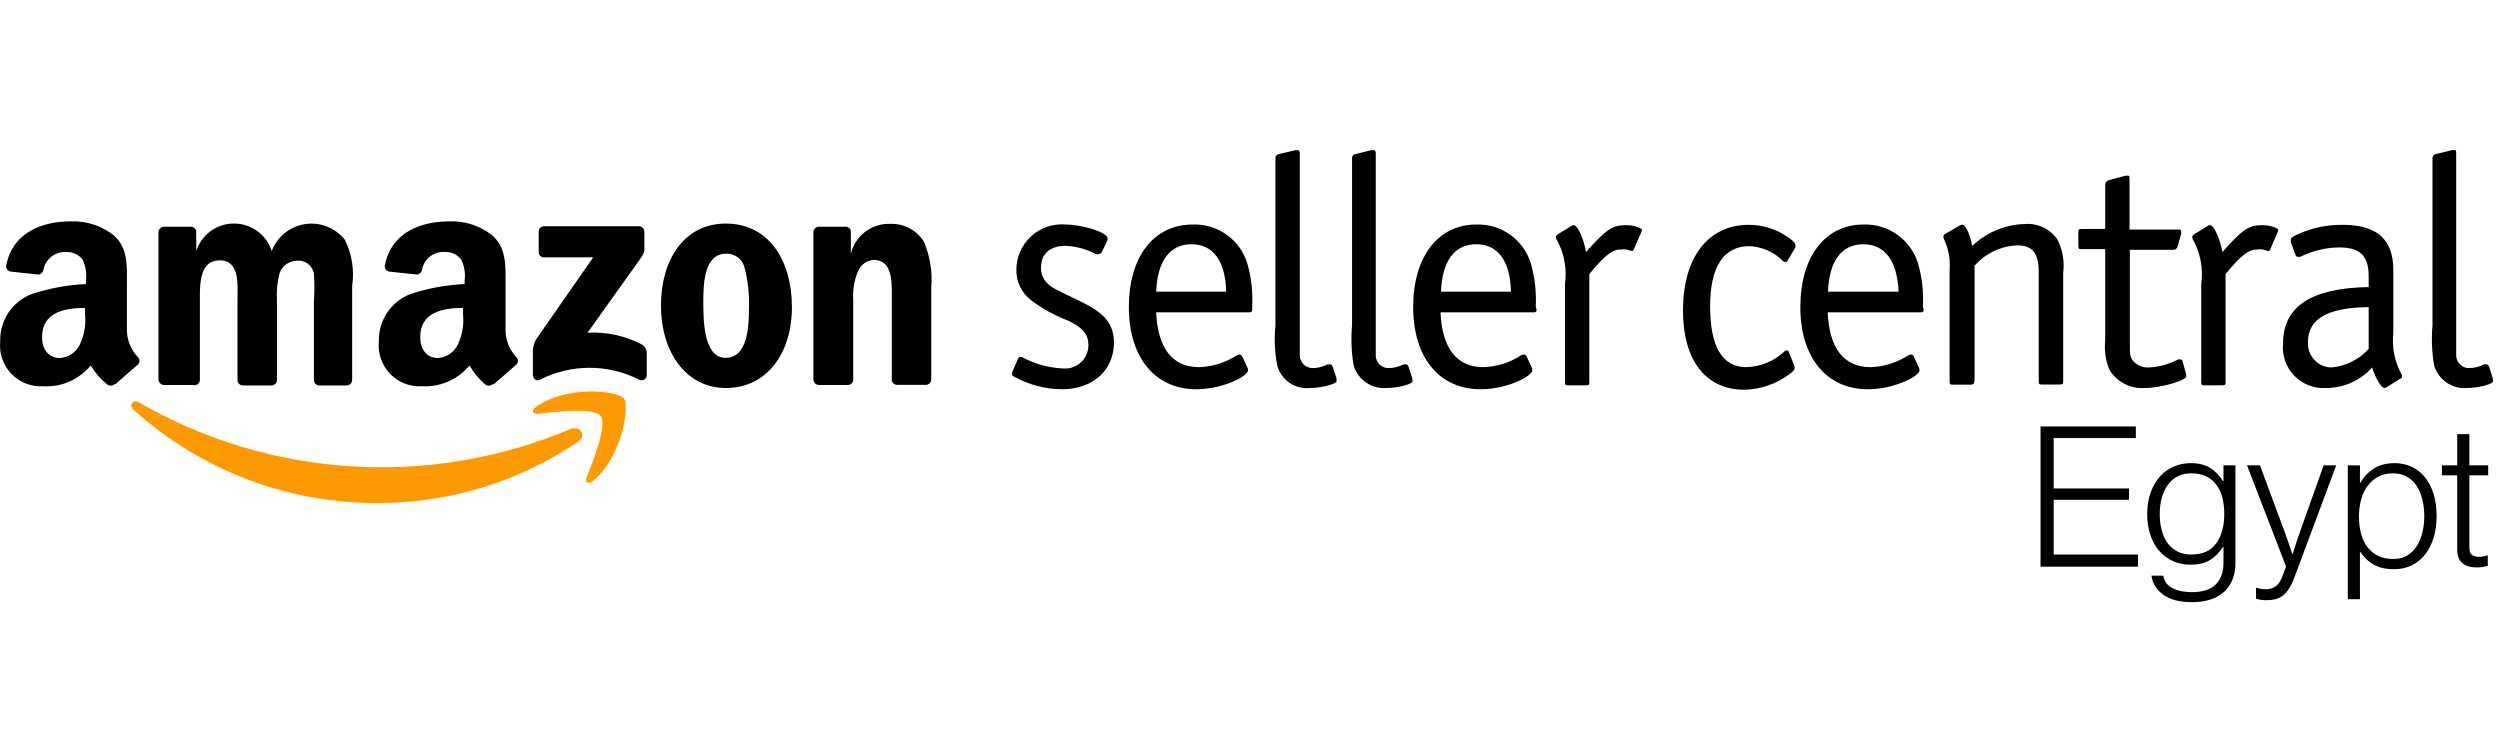
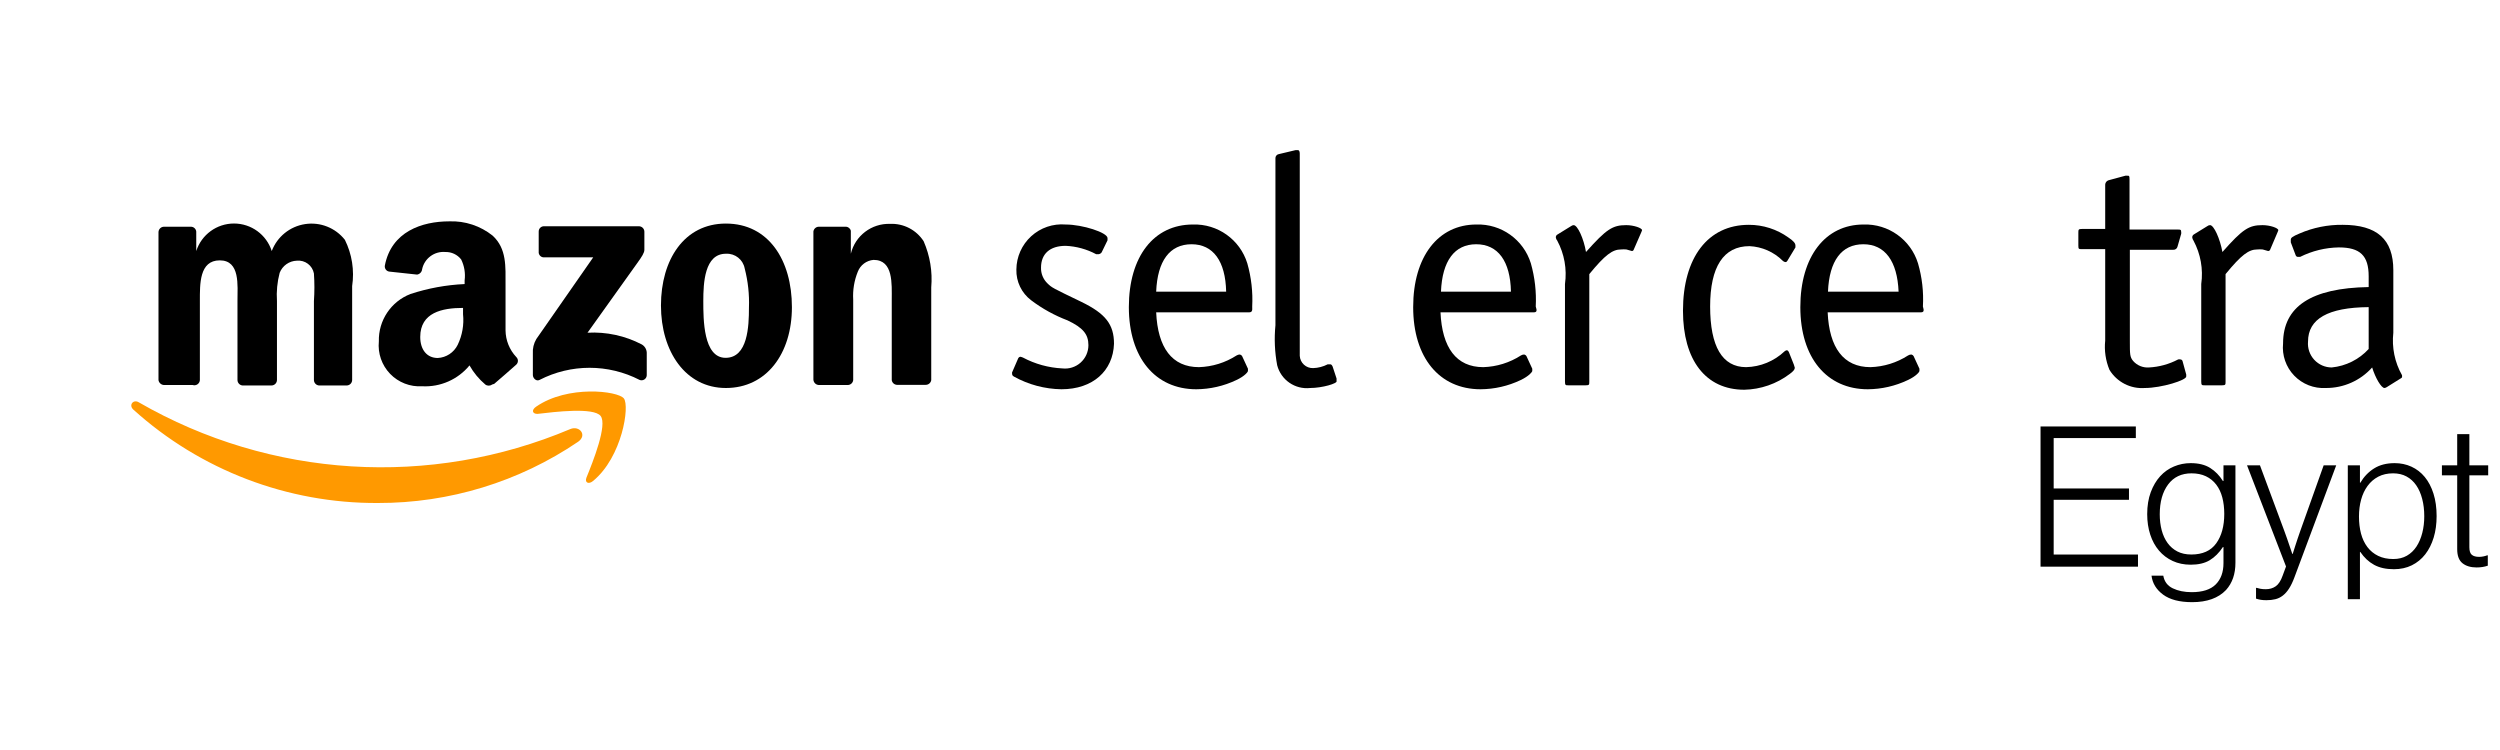
<svg xmlns="http://www.w3.org/2000/svg" width="200px" height="60px" viewBox="0 0 200 60" version="1.1">
  <title>sellercentral.amazon.eg</title>
  <g id="sellercentral.amazon.eg" stroke="none" stroke-width="1" fill="none" fill-rule="evenodd">
    <g id="Group-Copy-10" transform="translate(0, 12)">
      <path d="M46.256,23.336 C41.529,26.545 35.945,28.254 30.232,28.24 C23.008,28.278 16.031,25.614 10.67,20.771 C10.266,20.405 10.67,19.912 11.112,20.19 C21.648,26.265 34.42,27.055 45.624,22.325 C46.357,22.022 47.001,22.806 46.256,23.336 L46.256,23.336 Z" id="path109" fill="#FF9900" />
      <path d="M48.05,21.277 C47.494,20.569 44.385,20.948 42.995,21.112 C42.578,21.112 42.502,20.796 42.894,20.531 C45.422,18.787 49.427,19.267 49.908,19.874 C50.388,20.48 49.781,24.537 47.456,26.47 C47.102,26.774 46.761,26.622 46.913,26.218 C47.443,24.916 48.606,21.997 48.05,21.277 L48.05,21.277 Z" id="path111" fill="#FF9900" />
      <path d="M43.096,8.223 L43.096,6.529 C43.093,6.414 43.137,6.303 43.218,6.222 C43.3,6.14 43.411,6.096 43.526,6.1 L51.108,6.1 C51.348,6.1 51.544,6.29 51.55,6.529 L51.55,7.983 C51.55,8.223 51.348,8.539 50.982,9.044 L47.001,14.617 C48.504,14.534 50.001,14.857 51.336,15.552 C51.575,15.687 51.727,15.935 51.74,16.209 L51.74,18.016 C51.737,18.152 51.668,18.278 51.554,18.354 C51.441,18.429 51.298,18.445 51.171,18.395 C48.658,17.1 45.673,17.1 43.16,18.395 C42.894,18.534 42.629,18.244 42.629,18.004 L42.629,16.285 C42.601,15.878 42.698,15.473 42.907,15.122 L47.456,8.589 L43.488,8.589 C43.286,8.578 43.121,8.424 43.096,8.223 Z" id="path113" fill="#000000" fill-rule="nonzero" />
      <path d="M15.409,18.8 L13.096,18.8 C12.884,18.779 12.713,18.618 12.679,18.408 L12.679,6.567 C12.683,6.45 12.733,6.339 12.818,6.258 C12.903,6.178 13.017,6.134 13.134,6.138 L15.283,6.138 C15.501,6.143 15.68,6.312 15.7,6.529 L15.7,8.084 L15.7,8.084 C16.121,6.771 17.341,5.881 18.72,5.881 C20.098,5.881 21.319,6.771 21.74,8.084 C22.174,6.937 23.192,6.114 24.404,5.928 C25.615,5.742 26.833,6.223 27.591,7.186 C28.159,8.332 28.362,9.624 28.172,10.889 L28.172,18.408 C28.165,18.647 27.969,18.838 27.73,18.838 L25.518,18.838 C25.294,18.818 25.12,18.633 25.114,18.408 L25.114,12.09 C25.165,11.353 25.165,10.614 25.114,9.878 C24.993,9.235 24.401,8.791 23.749,8.855 C23.137,8.873 22.594,9.256 22.372,9.828 C22.178,10.565 22.106,11.329 22.157,12.09 L22.157,18.408 C22.15,18.647 21.954,18.838 21.715,18.838 L19.402,18.838 C19.178,18.818 19.003,18.633 18.998,18.408 L18.998,12.09 C18.998,10.826 19.225,8.829 17.583,8.829 C15.94,8.829 15.99,10.725 15.99,12.09 L15.99,18.408 C15.982,18.545 15.91,18.67 15.796,18.747 C15.682,18.824 15.539,18.843 15.409,18.8 L15.409,18.8 Z" id="path115" fill="#000000" fill-rule="nonzero" />
      <path d="M58.071,5.885 C61.496,5.885 63.353,8.829 63.353,12.57 C63.353,16.31 61.306,19.04 58.071,19.04 C54.836,19.04 52.877,16.108 52.877,12.443 C52.877,8.779 54.735,5.885 58.071,5.885 Z M58.071,8.299 C56.365,8.299 56.264,10.624 56.264,12.09 C56.264,13.555 56.264,16.626 58.046,16.626 C59.828,16.626 59.916,14.099 59.916,12.62 C59.956,11.56 59.841,10.501 59.575,9.474 C59.443,8.769 58.813,8.267 58.096,8.299 L58.071,8.299 Z" id="path117" fill="#000000" fill-rule="nonzero" />
      <path d="M67.789,18.8 L65.489,18.8 C65.262,18.781 65.084,18.598 65.072,18.37 L65.072,6.517 C65.104,6.297 65.293,6.135 65.514,6.138 L67.662,6.138 C67.857,6.139 68.025,6.276 68.067,6.466 L68.067,8.299 L68.067,8.299 C68.413,6.86 69.722,5.863 71.201,5.91 C72.282,5.86 73.307,6.39 73.892,7.3 C74.399,8.46 74.608,9.729 74.499,10.99 L74.499,18.408 C74.467,18.627 74.278,18.789 74.057,18.787 L71.744,18.787 C71.537,18.771 71.369,18.614 71.34,18.408 L71.34,11.976 C71.34,10.712 71.479,8.791 69.887,8.791 C69.318,8.837 68.826,9.206 68.623,9.739 C68.336,10.448 68.211,11.212 68.256,11.976 L68.256,18.408 C68.23,18.642 68.024,18.815 67.789,18.8 L67.789,18.8 Z" id="path119" fill="#000000" fill-rule="nonzero" />
      <path d="M39.419,6.858 C40.544,7.907 40.443,9.309 40.443,10.826 L40.443,14.427 C40.451,15.222 40.758,15.984 41.302,16.563 C41.385,16.642 41.433,16.752 41.433,16.866 C41.433,16.981 41.385,17.091 41.302,17.17 C40.834,17.574 40.038,18.294 39.533,18.711 L39.368,18.762 C39.207,18.882 38.986,18.882 38.825,18.762 C38.316,18.331 37.888,17.814 37.561,17.233 C36.635,18.36 35.227,18.979 33.77,18.901 C32.812,18.961 31.876,18.598 31.209,17.907 C30.543,17.216 30.213,16.267 30.308,15.312 C30.265,13.641 31.276,12.124 32.835,11.521 C34.237,11.06 35.695,10.792 37.17,10.725 L37.17,10.434 C37.245,9.859 37.149,9.274 36.892,8.753 C36.588,8.367 36.119,8.147 35.628,8.16 C34.75,8.083 33.952,8.674 33.77,9.537 C33.75,9.756 33.583,9.933 33.366,9.967 L31.129,9.726 C30.903,9.688 30.75,9.473 30.788,9.246 C31.306,6.529 33.758,5.708 35.944,5.708 C37.203,5.661 38.436,6.07 39.419,6.858 Z M37.043,12.633 C35.375,12.633 33.619,12.999 33.619,14.958 C33.619,15.956 34.137,16.639 35.021,16.639 C35.703,16.604 36.312,16.202 36.614,15.59 C36.982,14.829 37.131,13.98 37.043,13.138 L37.043,13.138 Z" id="Combined-Shape" fill="#000000" fill-rule="nonzero" />
-       <path d="M9.141,6.858 C10.21,7.854 10.16,9.17 10.153,10.599 L10.152,14.427 C10.166,15.223 10.477,15.985 11.024,16.563 C11.107,16.642 11.155,16.752 11.155,16.866 C11.155,16.981 11.107,17.091 11.024,17.17 L9.255,18.711 L9.128,18.762 C8.967,18.882 8.746,18.882 8.585,18.762 C8.051,18.34 7.601,17.821 7.258,17.233 C6.334,18.363 4.925,18.984 3.467,18.901 C2.51,18.962 1.575,18.598 0.91,17.907 C0.245,17.215 -0.081,16.266 0.017,15.312 C-0.033,13.639 0.981,12.118 2.545,11.521 C3.946,11.06 5.405,10.792 6.879,10.725 L6.879,10.434 C6.948,9.859 6.852,9.276 6.601,8.753 C6.295,8.37 5.828,8.15 5.337,8.16 C4.462,8.094 3.672,8.681 3.48,9.537 C3.461,9.752 3.3,9.928 3.088,9.967 L0.851,9.726 C0.74,9.711 0.64,9.651 0.573,9.561 C0.507,9.47 0.479,9.357 0.497,9.246 C1.016,6.529 3.467,5.708 5.666,5.708 C6.925,5.661 8.158,6.07 9.141,6.858 Z M6.803,12.633 C5.135,12.633 3.366,12.999 3.366,14.958 C3.366,15.956 3.884,16.639 4.769,16.639 C5.455,16.608 6.07,16.206 6.374,15.59 C6.742,14.829 6.891,13.98 6.803,13.138 L6.803,13.138 Z" id="Combined-Shape" fill="#000000" fill-rule="nonzero" />
      <path d="M84.912,19.141 C83.584,19.12 82.282,18.773 81.121,18.13 C80.994,18.054 80.969,18.004 80.969,17.89 C80.957,17.857 80.957,17.822 80.969,17.789 L81.462,16.651 C81.493,16.593 81.549,16.552 81.614,16.538 C81.687,16.55 81.759,16.572 81.828,16.601 C82.804,17.122 83.883,17.419 84.988,17.473 C85.517,17.534 86.048,17.366 86.447,17.011 C86.845,16.657 87.073,16.149 87.073,15.615 C87.073,14.731 86.63,14.213 85.405,13.631 C84.365,13.236 83.386,12.696 82.498,12.026 C81.727,11.446 81.284,10.527 81.31,9.562 C81.317,8.549 81.747,7.584 82.495,6.9 C83.243,6.217 84.243,5.876 85.253,5.961 C86.605,5.961 88.602,6.605 88.602,7.047 C88.602,7.047 88.602,7.047 88.602,7.224 L88.134,8.185 C88.079,8.267 87.992,8.322 87.894,8.336 L87.692,8.336 C86.939,7.933 86.106,7.704 85.253,7.667 C83.989,7.667 83.282,8.311 83.282,9.411 C83.268,9.886 83.456,10.345 83.8,10.674 C84.154,11.015 84.154,11.015 86.517,12.153 C88.437,13.088 89.12,13.947 89.12,15.502 C89.044,17.662 87.439,19.141 84.912,19.141 L84.912,19.141 Z" id="path125" fill="#000000" fill-rule="nonzero" />
      <path d="M99.912,12.987 L92.494,12.987 C92.62,15.817 93.758,17.372 95.918,17.372 C96.987,17.339 98.027,17.016 98.926,16.437 C99.005,16.387 99.098,16.36 99.191,16.361 C99.266,16.376 99.33,16.422 99.368,16.487 L99.836,17.498 C99.836,17.637 99.836,17.637 99.836,17.688 C99.836,17.738 99.608,18.079 98.901,18.408 C97.901,18.883 96.81,19.133 95.704,19.141 C92.418,19.141 90.308,16.614 90.308,12.57 C90.308,8.526 92.304,5.961 95.426,5.961 C97.414,5.895 99.199,7.169 99.785,9.069 C100.104,10.19 100.236,11.356 100.177,12.519 C100.202,12.886 100.152,12.987 99.912,12.987 L99.912,12.987 Z M95.325,7.54 C93.581,7.54 92.595,8.867 92.494,11.331 L98.092,11.331 C98.041,8.892 97.056,7.54 95.325,7.54 L95.325,7.54 Z" id="path127" fill="#000000" fill-rule="nonzero" />
      <path d="M104.815,19.04 C103.605,19.173 102.48,18.398 102.174,17.22 C101.977,16.166 101.93,15.09 102.035,14.023 L102.035,0.628 C102.046,0.47 102.168,0.343 102.325,0.325 L103.652,0.009 C103.652,0.009 103.804,0.009 103.829,0.009 C103.854,0.009 103.981,0.009 103.981,0.299 L103.981,14.074 C103.981,15.337 103.981,16.159 103.981,16.462 C104.008,17.029 104.487,17.469 105.055,17.448 C105.46,17.435 105.858,17.331 106.218,17.144 L106.42,17.144 C106.508,17.144 106.559,17.22 106.609,17.321 L106.925,18.282 C106.925,18.433 106.925,18.433 106.925,18.484 C107.026,18.673 105.775,19.04 104.815,19.04 L104.815,19.04 Z" id="path129" fill="#000000" fill-rule="nonzero" />
-       <path d="M110.944,19.04 C109.737,19.147 108.624,18.384 108.29,17.22 C108.111,16.164 108.069,15.09 108.164,14.023 L108.164,0.628 C108.169,0.468 108.294,0.337 108.454,0.325 L109.718,0.009 C109.718,0.009 109.882,0.009 109.907,0.009 C109.933,0.009 110.059,0.009 110.059,0.299 L110.059,14.074 C110.059,15.337 110.059,16.159 110.059,16.462 C110.069,16.733 110.186,16.99 110.386,17.175 C110.585,17.36 110.849,17.458 111.121,17.448 C111.53,17.437 111.932,17.333 112.296,17.144 L112.498,17.144 C112.574,17.144 112.624,17.22 112.675,17.321 L112.991,18.282 C112.991,18.433 112.991,18.433 112.991,18.484 C113.143,18.673 111.904,19.04 110.944,19.04 Z" id="path131" fill="#000000" fill-rule="nonzero" />
      <path d="M122.696,12.987 L115.24,12.987 C115.367,15.817 116.504,17.372 118.665,17.372 C119.734,17.339 120.773,17.016 121.672,16.437 C121.748,16.389 121.836,16.363 121.925,16.361 C122.003,16.374 122.072,16.42 122.115,16.487 L122.582,17.498 C122.582,17.637 122.582,17.637 122.582,17.688 C122.582,17.738 122.342,18.079 121.647,18.408 C120.648,18.883 119.556,19.133 118.45,19.141 C115.152,19.141 113.054,16.614 113.054,12.57 C113.054,8.526 115.051,5.961 118.109,5.961 C120.097,5.895 121.883,7.169 122.469,9.069 C122.787,10.19 122.919,11.356 122.86,12.519 C122.987,12.886 122.923,12.987 122.696,12.987 L122.696,12.987 Z M118.096,7.54 C116.365,7.54 115.379,8.867 115.278,11.331 L120.876,11.331 C120.826,8.892 119.84,7.54 118.096,7.54 L118.096,7.54 Z" id="path133" fill="#000000" fill-rule="nonzero" />
      <path d="M131.314,6.555 L130.682,8.008 C130.658,8.055 130.609,8.085 130.556,8.084 L130.114,7.957 C129.967,7.943 129.819,7.943 129.672,7.957 C129.002,7.957 128.408,8.387 127.144,9.929 L127.144,18.522 C127.144,18.774 127.144,18.825 126.854,18.825 L125.476,18.825 C125.249,18.825 125.198,18.825 125.198,18.522 L125.198,10.725 C125.366,9.53 125.15,8.313 124.579,7.25 C124.517,7.178 124.477,7.091 124.465,6.997 C124.459,6.896 124.514,6.802 124.604,6.757 L125.691,6.087 C125.748,6.041 125.819,6.014 125.893,6.011 C126.209,6.011 126.702,7.098 126.879,8.16 C128.522,6.315 129.014,6.011 130.101,6.011 C130.695,6.011 131.365,6.239 131.365,6.416 C131.355,6.464 131.338,6.511 131.314,6.555 L131.314,6.555 Z" id="path135" fill="#000000" fill-rule="nonzero" />
      <path d="M143.041,8.779 C142.966,8.918 142.915,8.968 142.839,8.968 C142.758,8.96 142.682,8.925 142.624,8.867 C141.913,8.157 140.962,7.738 139.958,7.692 C137.885,7.692 136.811,9.335 136.811,12.519 C136.811,15.704 137.772,17.372 139.693,17.372 C140.837,17.344 141.931,16.894 142.763,16.108 C142.813,16.063 142.874,16.033 142.94,16.02 C143.016,16.02 143.067,16.083 143.117,16.184 L143.509,17.17 L143.585,17.422 C143.585,17.561 143.458,17.713 143.18,17.915 C142.131,18.71 140.857,19.152 139.541,19.179 C136.458,19.179 134.638,16.816 134.638,12.86 C134.638,8.602 136.634,5.986 139.907,5.986 C141.04,5.983 142.146,6.337 143.067,6.997 C143.484,7.275 143.635,7.464 143.635,7.641 L143.635,7.793 L143.041,8.779 Z" id="path137" fill="#000000" fill-rule="nonzero" />
      <path d="M153.656,12.987 L146.213,12.987 C146.34,15.817 147.477,17.372 149.638,17.372 C150.707,17.339 151.746,17.016 152.645,16.437 C152.725,16.387 152.817,16.36 152.911,16.361 C152.985,16.376 153.049,16.422 153.088,16.487 L153.555,17.498 C153.555,17.637 153.555,17.637 153.555,17.688 C153.555,17.738 153.328,18.079 152.62,18.408 C151.621,18.883 150.529,19.133 149.423,19.141 C146.137,19.141 144.027,16.614 144.027,12.57 C144.027,8.526 146.024,5.961 149.082,5.961 C151.07,5.895 152.856,7.169 153.441,9.069 C153.766,10.189 153.899,11.355 153.833,12.519 C153.947,12.886 153.896,12.987 153.656,12.987 L153.656,12.987 Z M149.069,7.54 C147.325,7.54 146.34,8.867 146.238,11.331 L151.887,11.331 C151.786,8.892 150.8,7.54 149.069,7.54 Z" id="path139" fill="#000000" fill-rule="nonzero" />
-       <path d="M157.624,18.774 L156.247,18.774 C156.019,18.774 155.969,18.774 155.969,18.471 L155.969,9.562 C156.035,8.691 155.865,7.818 155.476,7.035 C155.469,6.985 155.469,6.933 155.476,6.883 C155.482,6.808 155.531,6.744 155.602,6.719 L156.765,6.049 C156.831,6.011 156.904,5.985 156.98,5.973 C157.233,5.973 157.599,6.694 157.776,7.679 C158.905,6.596 160.395,5.97 161.959,5.923 C163.007,5.83 164.024,6.314 164.612,7.186 C165.013,8.001 165.167,8.914 165.055,9.815 L165.055,18.459 C165.055,18.711 165.055,18.762 164.764,18.762 L163.387,18.762 C163.159,18.762 163.096,18.762 163.096,18.459 L163.096,9.777 C163.096,8.248 162.603,7.629 161.39,7.629 C160.073,7.678 158.834,8.267 157.965,9.259 L157.965,18.459 C157.915,18.724 157.864,18.774 157.624,18.774 L157.624,18.774 Z" id="path141" fill="#000000" fill-rule="nonzero" />
      <path d="M171.039,33.333 L171.039,32.361 L164.294,32.361 L164.294,27.984 L170.318,27.984 L170.318,27.075 L164.294,27.075 L164.294,23.043 L170.867,23.043 L170.867,22.118 L163.243,22.118 L163.243,33.333 L171.039,33.333 Z M175.369,36.173 C176.561,36.173 177.465,35.848 178.082,35.2 C178.584,34.646 178.835,33.919 178.835,33.02 L178.835,33.02 L178.835,25.224 L177.878,25.224 L177.878,26.478 L177.831,26.478 C177.559,26.039 177.22,25.692 176.812,25.435 C176.404,25.179 175.886,25.051 175.259,25.051 C174.788,25.051 174.341,25.14 173.918,25.318 C173.494,25.495 173.125,25.757 172.812,26.102 C172.498,26.447 172.247,26.873 172.059,27.38 C171.871,27.888 171.776,28.471 171.776,29.129 C171.776,29.725 171.858,30.272 172.02,30.769 C172.182,31.265 172.414,31.692 172.718,32.047 C173.021,32.403 173.387,32.68 173.816,32.878 C174.244,33.077 174.725,33.176 175.259,33.176 C175.876,33.176 176.383,33.056 176.78,32.816 C177.178,32.575 177.528,32.225 177.831,31.765 L177.831,31.765 L177.878,31.765 L177.878,33.051 C177.878,33.773 177.672,34.34 177.259,34.753 C176.846,35.166 176.205,35.373 175.337,35.373 C174.752,35.373 174.247,35.271 173.824,35.067 C173.4,34.863 173.146,34.525 173.063,34.055 L173.063,34.055 L172.122,34.055 C172.195,34.661 172.503,35.166 173.047,35.569 C173.591,35.971 174.365,36.173 175.369,36.173 Z M175.306,32.361 C174.877,32.361 174.506,32.28 174.192,32.118 C173.878,31.956 173.617,31.731 173.408,31.443 C173.199,31.156 173.042,30.816 172.937,30.424 C172.833,30.031 172.78,29.605 172.78,29.145 C172.78,28.152 173.003,27.357 173.447,26.761 C173.892,26.165 174.516,25.867 175.322,25.867 C175.761,25.867 176.145,25.945 176.475,26.102 C176.804,26.259 177.078,26.481 177.298,26.769 C177.518,27.056 177.68,27.399 177.784,27.796 C177.889,28.193 177.941,28.633 177.941,29.114 C177.941,30.086 177.727,30.871 177.298,31.467 C176.869,32.063 176.205,32.361 175.306,32.361 Z M181.314,36.016 C181.575,36.016 181.813,35.99 182.027,35.937 C182.242,35.885 182.441,35.788 182.624,35.647 C182.807,35.506 182.974,35.318 183.125,35.082 C183.277,34.847 183.421,34.546 183.557,34.18 L183.557,34.18 L186.898,25.224 L185.894,25.224 L184.027,30.463 C183.954,30.651 183.884,30.855 183.816,31.075 C183.748,31.294 183.682,31.493 183.62,31.671 C183.546,31.89 183.478,32.105 183.416,32.314 L183.416,32.314 L183.384,32.314 C183.311,32.105 183.238,31.89 183.165,31.671 C183.102,31.493 183.034,31.294 182.961,31.075 C182.888,30.855 182.814,30.651 182.741,30.463 L182.741,30.463 L180.796,25.224 L179.761,25.224 L182.882,33.318 L182.616,34.039 C182.469,34.458 182.284,34.745 182.059,34.902 C181.834,35.059 181.57,35.137 181.267,35.137 C181.078,35.137 180.927,35.124 180.812,35.098 C180.697,35.072 180.603,35.048 180.529,35.027 L180.529,35.027 L180.482,35.027 L180.482,35.89 C180.608,35.932 180.733,35.963 180.859,35.984 C180.984,36.005 181.136,36.016 181.314,36.016 Z M188.796,35.937 L188.796,32.157 L188.827,32.157 C189.131,32.607 189.497,32.949 189.925,33.184 C190.354,33.42 190.882,33.537 191.51,33.537 C192.043,33.537 192.522,33.433 192.945,33.224 C193.369,33.014 193.727,32.722 194.02,32.345 C194.312,31.969 194.537,31.522 194.694,31.004 C194.851,30.486 194.929,29.914 194.929,29.286 C194.929,28.617 194.846,28.018 194.678,27.49 C194.511,26.962 194.278,26.518 193.98,26.157 C193.682,25.796 193.327,25.522 192.914,25.333 C192.501,25.145 192.054,25.051 191.573,25.051 C190.924,25.051 190.375,25.192 189.925,25.475 C189.476,25.757 189.11,26.139 188.827,26.62 L188.827,26.62 L188.796,26.62 L188.796,25.224 L187.824,25.224 L187.824,35.937 L188.796,35.937 Z M191.463,32.722 C191.003,32.722 190.6,32.638 190.255,32.471 C189.91,32.303 189.622,32.068 189.392,31.765 C189.162,31.461 188.992,31.103 188.882,30.69 C188.773,30.277 188.718,29.82 188.718,29.318 C188.718,28.837 188.775,28.387 188.89,27.969 C189.005,27.55 189.178,27.184 189.408,26.871 C189.638,26.557 189.923,26.311 190.263,26.133 C190.603,25.956 190.997,25.867 191.447,25.867 C191.855,25.867 192.213,25.95 192.522,26.118 C192.83,26.285 193.089,26.52 193.298,26.824 C193.507,27.127 193.667,27.49 193.776,27.914 C193.886,28.337 193.941,28.8 193.941,29.302 C193.941,29.773 193.889,30.214 193.784,30.627 C193.68,31.041 193.525,31.404 193.322,31.718 C193.118,32.031 192.861,32.277 192.553,32.455 C192.244,32.633 191.881,32.722 191.463,32.722 Z M198.129,33.396 C198.454,33.396 198.752,33.349 199.024,33.255 L199.024,33.255 L199.024,32.424 L198.976,32.424 C198.903,32.455 198.807,32.484 198.686,32.51 C198.566,32.536 198.448,32.549 198.333,32.549 C198.072,32.549 197.876,32.494 197.745,32.384 C197.614,32.275 197.549,32.073 197.549,31.78 L197.549,31.78 L197.549,26.024 L199.055,26.024 L199.055,25.224 L197.549,25.224 L197.549,22.729 L196.576,22.729 L196.576,25.224 L195.353,25.224 L195.353,26.024 L196.576,26.024 L196.576,31.937 C196.576,32.46 196.718,32.834 197,33.059 C197.282,33.284 197.659,33.396 198.129,33.396 Z" id="Egypt" fill="#000000" fill-rule="nonzero" />
      <path d="M171.588,19.04 C170.446,19.126 169.353,18.565 168.757,17.587 C168.45,16.848 168.333,16.044 168.416,15.249 L168.416,7.932 L166.584,7.932 C166.293,7.932 166.268,7.932 166.268,7.641 L166.268,6.63 C166.268,6.365 166.268,6.315 166.584,6.315 L168.416,6.315 L168.416,2.764 C168.425,2.606 168.531,2.47 168.682,2.422 L170.034,2.056 L170.185,2.056 C170.337,2.056 170.362,2.056 170.362,2.372 L170.362,6.365 L174.267,6.365 C174.419,6.365 174.495,6.365 174.495,6.555 C174.503,6.605 174.503,6.656 174.495,6.706 L174.204,7.717 C174.172,7.884 174.019,7.999 173.85,7.983 L170.388,7.983 L170.388,15.299 C170.388,16.336 170.388,16.563 170.653,16.879 C170.97,17.239 171.438,17.431 171.917,17.397 C172.734,17.355 173.531,17.135 174.254,16.753 C174.313,16.741 174.373,16.741 174.431,16.753 C174.518,16.757 174.591,16.819 174.608,16.904 L174.899,17.966 C174.899,18.067 174.899,18.067 174.899,18.105 C174.962,18.408 172.915,19.04 171.588,19.04 L171.588,19.04 Z" id="path143" fill="#000000" fill-rule="nonzero" />
      <path d="M182.216,6.555 L181.596,8.008 C181.565,8.054 181.513,8.082 181.457,8.084 L181.015,7.957 C180.868,7.943 180.72,7.943 180.573,7.957 C179.903,7.957 179.309,8.387 178.045,9.929 L178.045,18.522 C178.045,18.774 178.045,18.825 177.755,18.825 L176.39,18.825 C176.15,18.825 176.099,18.825 176.099,18.522 L176.099,10.725 C176.268,9.53 176.051,8.313 175.48,7.25 C175.426,7.175 175.391,7.088 175.379,6.997 C175.374,6.9 175.423,6.808 175.505,6.757 L176.592,6.087 C176.653,6.038 176.729,6.011 176.807,6.011 C177.11,6.011 177.603,7.098 177.793,8.16 C179.423,6.315 179.916,6.011 181.002,6.011 C181.596,6.011 182.266,6.239 182.266,6.416 C182.256,6.464 182.239,6.511 182.216,6.555 L182.216,6.555 Z" id="path145" fill="#000000" fill-rule="nonzero" />
      <path d="M192.085,18.256 L190.973,18.951 C190.911,19 190.836,19.03 190.758,19.04 C190.505,19.04 190.038,18.256 189.772,17.397 C188.831,18.45 187.482,19.048 186.07,19.04 C185.121,19.096 184.194,18.734 183.535,18.048 C182.876,17.363 182.551,16.423 182.645,15.476 C182.645,12.519 184.895,11.041 189.494,10.965 L189.494,10.106 C189.494,8.45 188.812,7.793 187.106,7.793 C186.03,7.811 184.972,8.07 184.01,8.551 L183.833,8.551 C183.753,8.551 183.683,8.5 183.656,8.425 L183.264,7.389 L183.264,7.174 C183.264,7.022 183.391,6.921 183.96,6.681 C185.047,6.208 186.223,5.971 187.409,5.986 C190.164,5.986 191.466,7.149 191.466,9.613 L191.466,14.617 C191.335,15.795 191.578,16.984 192.161,18.016 C192.17,18.071 192.17,18.126 192.161,18.181 C192.145,18.214 192.118,18.24 192.085,18.256 L192.085,18.256 Z M184.642,15.325 C184.596,15.856 184.775,16.383 185.135,16.777 C185.495,17.171 186.004,17.396 186.537,17.397 C187.672,17.285 188.725,16.759 189.494,15.919 L189.494,12.57 C186.247,12.595 184.642,13.505 184.642,15.325 L184.642,15.325 Z" id="path147" fill="#000000" fill-rule="nonzero" />
-       <path d="M197.38,19.04 C196.174,19.147 195.06,18.384 194.726,17.22 C194.548,16.164 194.505,15.09 194.6,14.023 L194.6,0.628 C194.606,0.468 194.731,0.337 194.89,0.325 L196.154,0.009 C196.217,-0.003 196.281,-0.003 196.344,0.009 C196.47,0.009 196.495,0.009 196.495,0.299 L196.495,14.074 C196.495,15.337 196.495,16.159 196.495,16.462 C196.505,16.733 196.623,16.99 196.822,17.175 C197.021,17.36 197.285,17.458 197.557,17.448 C197.966,17.437 198.368,17.333 198.732,17.144 L198.934,17.144 C199.023,17.144 199.073,17.22 199.124,17.321 L199.427,18.282 C199.427,18.433 199.427,18.433 199.427,18.484 C199.591,18.673 198.34,19.04 197.38,19.04 Z" id="path149" fill="#000000" fill-rule="nonzero" />
    </g>
  </g>
</svg>